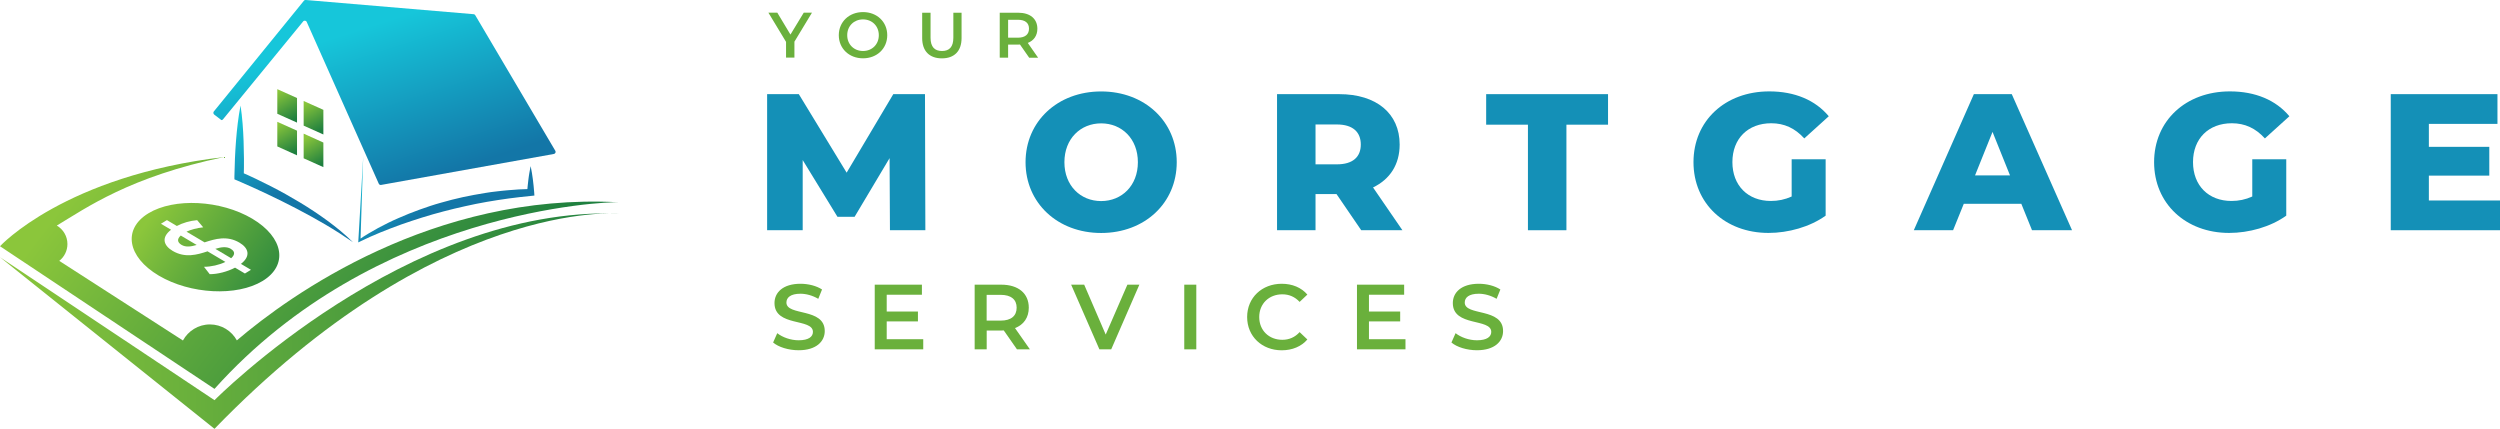
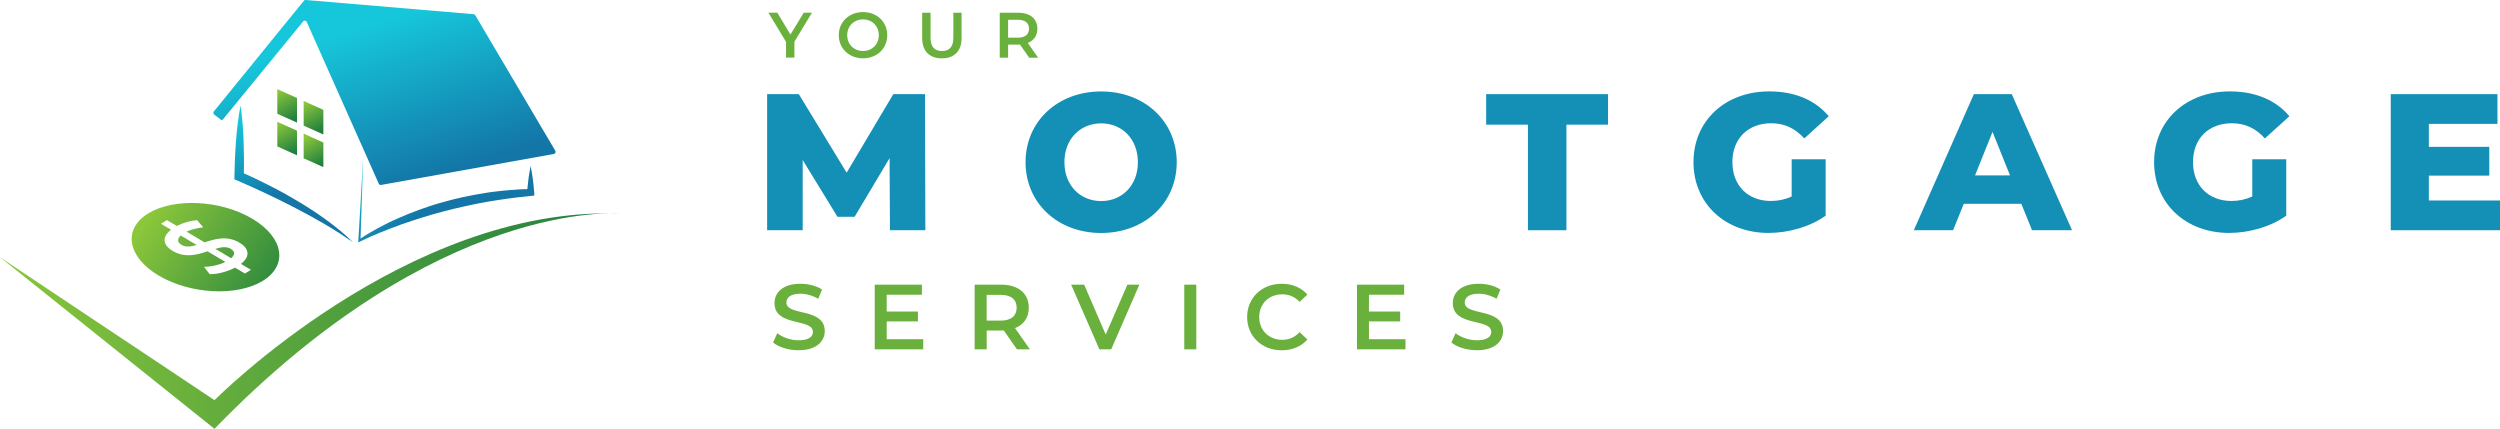
<svg xmlns="http://www.w3.org/2000/svg" xmlns:xlink="http://www.w3.org/1999/xlink" id="Layer_1" viewBox="0 0 471.6 80.89">
  <defs>
    <style>.cls-1{fill:url(#linear-gradient);}.cls-2{fill:#6ab03c;}.cls-3{fill:#1490b7;}.cls-4{fill:url(#linear-gradient-8);}.cls-5{fill:url(#linear-gradient-9);}.cls-6{fill:url(#linear-gradient-3);}.cls-7{fill:url(#linear-gradient-4);}.cls-8{fill:url(#linear-gradient-2);}.cls-9{fill:url(#linear-gradient-6);}.cls-10{fill:url(#linear-gradient-7);}.cls-11{fill:url(#linear-gradient-5);}.cls-12{fill:url(#linear-gradient-13);}.cls-13{fill:url(#linear-gradient-12);}.cls-14{fill:url(#linear-gradient-10);}.cls-15{fill:url(#linear-gradient-11);}</style>
    <linearGradient id="linear-gradient" x1="45.97" y1="21.85" x2="53.42" y2="36" gradientUnits="userSpaceOnUse">
      <stop offset="0" stop-color="#16c6da" />
      <stop offset="1" stop-color="#1376a7" />
    </linearGradient>
    <linearGradient id="linear-gradient-2" x1="0" y1="60.58" x2="116.67" y2="60.58" gradientUnits="userSpaceOnUse">
      <stop offset="0" stop-color="#8bc63b" />
      <stop offset="1" stop-color="#1e7f3f" />
    </linearGradient>
    <linearGradient id="linear-gradient-3" x1="52.56" y1="17.15" x2="55.61" y2="22.51" xlink:href="#linear-gradient-2" />
    <linearGradient id="linear-gradient-4" x1="57.61" y1="19.44" x2="60.5" y2="24.67" xlink:href="#linear-gradient-2" />
    <linearGradient id="linear-gradient-5" x1="52.58" y1="23.27" x2="55.59" y2="28.71" xlink:href="#linear-gradient-2" />
    <linearGradient id="linear-gradient-6" x1="57.67" y1="25.91" x2="60.69" y2="30.97" xlink:href="#linear-gradient-2" />
    <linearGradient id="linear-gradient-7" x1="66.41" y1="6.04" x2="75.83" y2="35.19" xlink:href="#linear-gradient" />
    <linearGradient id="linear-gradient-8" x1="27.04" y1="18.55" x2="89.13" y2="65.74" xlink:href="#linear-gradient-2" />
    <linearGradient id="linear-gradient-9" x1="116.6" y1="38.13" x2="116.65" y2="38.17" xlink:href="#linear-gradient-2" />
    <linearGradient id="linear-gradient-10" x1="29.81" y1="38.73" x2="55.56" y2="55.95" xlink:href="#linear-gradient-2" />
    <linearGradient id="linear-gradient-11" x1="28.16" y1="41.19" x2="53.92" y2="58.4" xlink:href="#linear-gradient-2" />
    <linearGradient id="linear-gradient-12" x1="28.93" y1="40.05" x2="54.68" y2="57.26" xlink:href="#linear-gradient-2" />
    <linearGradient id="linear-gradient-13" x1="73.33" y1="26.18" x2="82.79" y2="37.32" xlink:href="#linear-gradient" />
  </defs>
  <path class="cls-1" d="m45.38,19.94c.18,1.11.28,2.23.38,3.34.09,1.11.15,2.23.19,3.34.04,1.11.06,2.22.07,3.33,0,1.11,0,2.22-.04,3.33l-.54-.83c.98.42,1.92.85,2.86,1.3.94.45,1.88.91,2.81,1.39,1.86.95,3.68,1.97,5.47,3.05,1.79,1.08,3.53,2.23,5.22,3.47,1.68,1.24,3.3,2.56,4.78,4.03-.86-.59-1.72-1.17-2.59-1.73-.88-.55-1.75-1.1-2.64-1.62-1.78-1.04-3.59-2.04-5.42-2.99-1.83-.95-3.68-1.87-5.54-2.75-1.86-.88-3.75-1.74-5.62-2.54l-.55-.23v-.59c.02-1.11.06-2.22.1-3.33.05-1.11.11-2.22.2-3.33.09-1.11.19-2.22.33-3.33.15-1.11.29-2.22.52-3.32Z" />
  <path class="cls-8" d="m0,48.52l40.46,26.97s36.23-36.58,76.21-35.2c0,0-34.02-2.91-76.21,40.6L0,48.52Z" />
  <polygon class="cls-6" points="56.03 23.13 52.31 21.46 52.31 16.82 56.03 18.49 56.03 23.13" />
  <polygon class="cls-7" points="61 25.37 57.28 23.7 57.28 19.05 61 20.72 61 25.37" />
  <polygon class="cls-11" points="56.03 29.3 52.31 27.62 52.31 22.98 56.03 24.65 56.03 29.3" />
  <polygon class="cls-9" points="61 31.53 57.28 29.86 57.28 25.21 61 26.89 61 31.53" />
  <path class="cls-10" d="m40.31,21.06L57.29.19c.08-.14.25-.21.41-.19l31.68,2.68c.13.02.24.1.29.22l15.1,25.57c.13.25-.04.55-.32.58l-32.59,5.84c-.17.02-.34-.08-.41-.24l-13.59-30.51c-.13-.3-.54-.33-.71-.05l-15.05,18.38c-.07.12-.19.19-.33.19l-1.17-.9c-.3-.18-.45-.42-.29-.7Z" />
-   <path class="cls-4" d="m44.68,64.21c-.98-1.79-2.89-3.01-5.08-3.01s-4.11,1.23-5.09,3.03l-23.33-15.02c.94-.74,1.54-1.89,1.54-3.17,0-1.49-.8-2.78-2-3.49,5.51-3.3,13.74-9.23,31.57-12.93C12.21,33.14,0,46.45,0,46.45l40.46,26.91c30.27-33.78,74.02-35.32,76.12-35.21-34.84-1.83-61.81,17.44-71.9,26.06Z" />
  <path class="cls-5" d="m116.58,38.15s.06,0,.09,0c0,0-.03,0-.09,0Z" />
  <path class="cls-14" d="m43.56,46.95c-.83-.49-1.82-.35-2.94-.01l2.98,1.77c.82-.72.68-1.32-.05-1.75Z" />
  <path class="cls-15" d="m34.24,46.19c.81.48,1.77.34,2.86.02l-3-1.78c-.79.71-.6,1.32.14,1.76Z" />
  <path class="cls-13" d="m47.58,41.25c-5.95-3.52-14.72-3.97-19.59-1.01-4.87,2.97-3.99,8.22,1.96,11.75,5.95,3.52,14.72,3.97,19.59,1.01,4.87-2.97,3.99-8.22-1.96-11.75Zm-1.37,10.35l-1.87-1.11c-1.45.76-3.3,1.24-4.78,1.23l-1.08-1.39c1.35-.01,2.87-.35,4.04-.92l-3.37-2c-1.99.66-4.24,1.3-6.58-.08-1.72-1.02-2.2-2.53-.3-3.99l-1.91-1.13,1.13-.69,1.87,1.11c1.09-.58,2.49-.99,3.83-1.1l1.14,1.35c-1.25.14-2.31.44-3.15.82l3.41,2.02c1.99-.66,4.25-1.33,6.59.06,1.72,1.02,2.17,2.53.27,4l1.89,1.12-1.13.69Z" />
  <path class="cls-12" d="m100.11,31.38c.09.41.16.82.23,1.23.07.41.12.82.18,1.23.06.41.09.82.14,1.23.05.41.08.82.11,1.23l.04.59-.66.07c-1.39.14-2.78.29-4.17.48-1.39.17-2.76.42-4.14.64-1.37.24-2.74.51-4.1.82-1.36.29-2.72.63-4.07.98-2.7.7-5.36,1.55-8,2.47-2.62.95-5.25,1.98-7.76,3.22l-.33.16.02-.34.92-15.91-.52,15.93-.31-.18c.59-.42,1.18-.8,1.79-1.16.61-.37,1.22-.72,1.85-1.06,1.26-.67,2.53-1.31,3.84-1.87,1.3-.57,2.62-1.11,3.97-1.59,1.34-.48,2.69-.94,4.07-1.32,1.37-.4,2.75-.74,4.14-1.05,1.39-.3,2.8-.55,4.2-.78.7-.11,1.41-.22,2.12-.29l1.06-.12,1.06-.1c.71-.07,1.42-.12,2.13-.16.71-.04,1.42-.05,2.13-.08l-.62.65c.03-.41.06-.82.11-1.23.05-.41.08-.82.14-1.23.06-.41.1-.82.18-1.23.07-.41.14-.82.23-1.23Z" />
  <path class="cls-3" d="m167.88,43.43l-.07-13.6-6.6,11.07h-3.23l-6.56-10.71v13.24h-6.71v-25.67h5.98l9.02,14.81,8.8-14.81h5.98l.07,25.67h-6.67Z" />
  <path class="cls-3" d="m193.46,30.6c0-7.7,6.05-13.35,14.26-13.35s14.26,5.65,14.26,13.35-6.05,13.35-14.26,13.35-14.26-5.65-14.26-13.35Zm21.19,0c0-4.44-3.04-7.33-6.93-7.33s-6.93,2.9-6.93,7.33,3.04,7.33,6.93,7.33,6.93-2.9,6.93-7.33Z" />
-   <path class="cls-3" d="m252.12,36.61h-3.96v6.82h-7.26v-25.67h11.73c7,0,11.4,3.63,11.4,9.5,0,3.78-1.83,6.56-5.02,8.1l5.54,8.07h-7.77l-4.66-6.82Zm.07-13.13h-4.03v7.52h4.03c3.01,0,4.51-1.39,4.51-3.74s-1.5-3.78-4.51-3.78Z" />
  <path class="cls-3" d="m288.23,23.52h-7.88v-5.76h22.99v5.76h-7.85v19.91h-7.26v-19.91Z" />
  <path class="cls-3" d="m337.97,30.05h6.42v10.63c-2.97,2.13-7.04,3.26-10.78,3.26-8.18,0-14.15-5.54-14.15-13.35s5.98-13.35,14.3-13.35c4.8,0,8.69,1.65,11.22,4.69l-4.62,4.18c-1.76-1.94-3.78-2.86-6.23-2.86-4.4,0-7.33,2.9-7.33,7.33s2.93,7.33,7.26,7.33c1.36,0,2.64-.26,3.92-.84v-7.04Z" />
  <path class="cls-3" d="m381.3,38.44h-10.85l-2.02,4.99h-7.41l11.33-25.67h7.15l11.37,25.67h-7.55l-2.02-4.99Zm-2.13-5.35l-3.3-8.21-3.3,8.21h6.6Z" />
  <path class="cls-3" d="m424.86,30.05h6.42v10.63c-2.97,2.13-7.04,3.26-10.78,3.26-8.18,0-14.15-5.54-14.15-13.35s5.98-13.35,14.3-13.35c4.8,0,8.69,1.65,11.22,4.69l-4.62,4.18c-1.76-1.94-3.78-2.86-6.23-2.86-4.4,0-7.33,2.9-7.33,7.33s2.93,7.33,7.26,7.33c1.36,0,2.64-.26,3.92-.84v-7.04Z" />
  <path class="cls-3" d="m471.6,37.82v5.61h-20.61v-25.67h20.13v5.61h-12.94v4.33h11.4v5.43h-11.4v4.69h13.42Z" />
  <path class="cls-2" d="m145.84,64.61l.78-1.76c.98.78,2.53,1.34,4.03,1.34,1.9,0,2.7-.68,2.7-1.58,0-2.63-7.25-.91-7.25-5.44,0-1.97,1.57-3.64,4.91-3.64,1.46,0,3,.38,4.06,1.08l-.71,1.76c-1.1-.64-2.3-.96-3.36-.96-1.88,0-2.65.73-2.65,1.66,0,2.6,7.23.91,7.23,5.38,0,1.95-1.59,3.62-4.93,3.62-1.9,0-3.8-.59-4.81-1.46Z" />
  <path class="cls-2" d="m174.16,64v1.9h-9.15v-12.2h8.9v1.9h-6.64v3.17h5.89v1.86h-5.89v3.36h6.88Z" />
  <path class="cls-2" d="m191.84,65.9l-2.49-3.57c-.16.02-.31.02-.47.02h-2.75v3.55h-2.27v-12.2h5.02c3.21,0,5.19,1.64,5.19,4.34,0,1.85-.94,3.21-2.6,3.85l2.81,4.01h-2.44Zm-3.07-10.28h-2.65v4.86h2.65c1.99,0,3.01-.91,3.01-2.44s-1.03-2.42-3.01-2.42Z" />
  <path class="cls-2" d="m214.93,53.7l-5.31,12.2h-2.23l-5.33-12.2h2.46l4.06,9.41,4.09-9.41h2.27Z" />
  <path class="cls-2" d="m223.4,53.7h2.27v12.2h-2.27v-12.2Z" />
  <path class="cls-2" d="m235.26,59.8c0-3.64,2.79-6.27,6.53-6.27,1.99,0,3.69.71,4.83,2.04l-1.46,1.38c-.89-.96-1.99-1.43-3.26-1.43-2.53,0-4.36,1.78-4.36,4.29s1.83,4.29,4.36,4.29c1.27,0,2.37-.47,3.26-1.45l1.46,1.39c-1.13,1.32-2.84,2.04-4.84,2.04-3.73,0-6.52-2.63-6.52-6.27Z" />
  <path class="cls-2" d="m265.13,64v1.9h-9.15v-12.2h8.9v1.9h-6.64v3.17h5.89v1.86h-5.89v3.36h6.88Z" />
  <path class="cls-2" d="m273.8,64.61l.78-1.76c.98.78,2.53,1.34,4.03,1.34,1.9,0,2.7-.68,2.7-1.58,0-2.63-7.25-.91-7.25-5.44,0-1.97,1.57-3.64,4.91-3.64,1.46,0,3,.38,4.06,1.08l-.71,1.76c-1.1-.64-2.3-.96-3.36-.96-1.88,0-2.65.73-2.65,1.66,0,2.6,7.23.91,7.23,5.38,0,1.95-1.59,3.62-4.93,3.62-1.9,0-3.8-.59-4.81-1.46Z" />
  <path class="cls-2" d="m149.86,7.88v2.99h-1.58v-2.97l-3.33-5.51h1.68l2.48,4.13,2.51-4.13h1.55l-3.32,5.49Z" />
  <path class="cls-2" d="m158.23,6.64c0-2.51,1.94-4.36,4.57-4.36s4.57,1.84,4.57,4.36-1.94,4.36-4.57,4.36-4.57-1.85-4.57-4.36Zm7.55,0c0-1.73-1.27-2.98-2.98-2.98s-2.98,1.25-2.98,2.98,1.27,2.98,2.98,2.98,2.98-1.25,2.98-2.98Z" />
  <path class="cls-2" d="m173.96,7.18V2.4h1.58v4.72c0,1.75.79,2.5,2.16,2.5s2.14-.75,2.14-2.5V2.4h1.55v4.79c0,2.47-1.39,3.82-3.71,3.82s-3.72-1.34-3.72-3.82Z" />
  <path class="cls-2" d="m194.14,10.88l-1.73-2.48c-.11.01-.22.01-.33.01h-1.91v2.47h-1.58V2.4h3.49c2.23,0,3.61,1.14,3.61,3.02,0,1.28-.65,2.23-1.81,2.68l1.95,2.79h-1.7Zm-2.13-7.15h-1.84v3.38h1.84c1.38,0,2.1-.63,2.1-1.7s-.71-1.68-2.1-1.68Z" />
</svg>